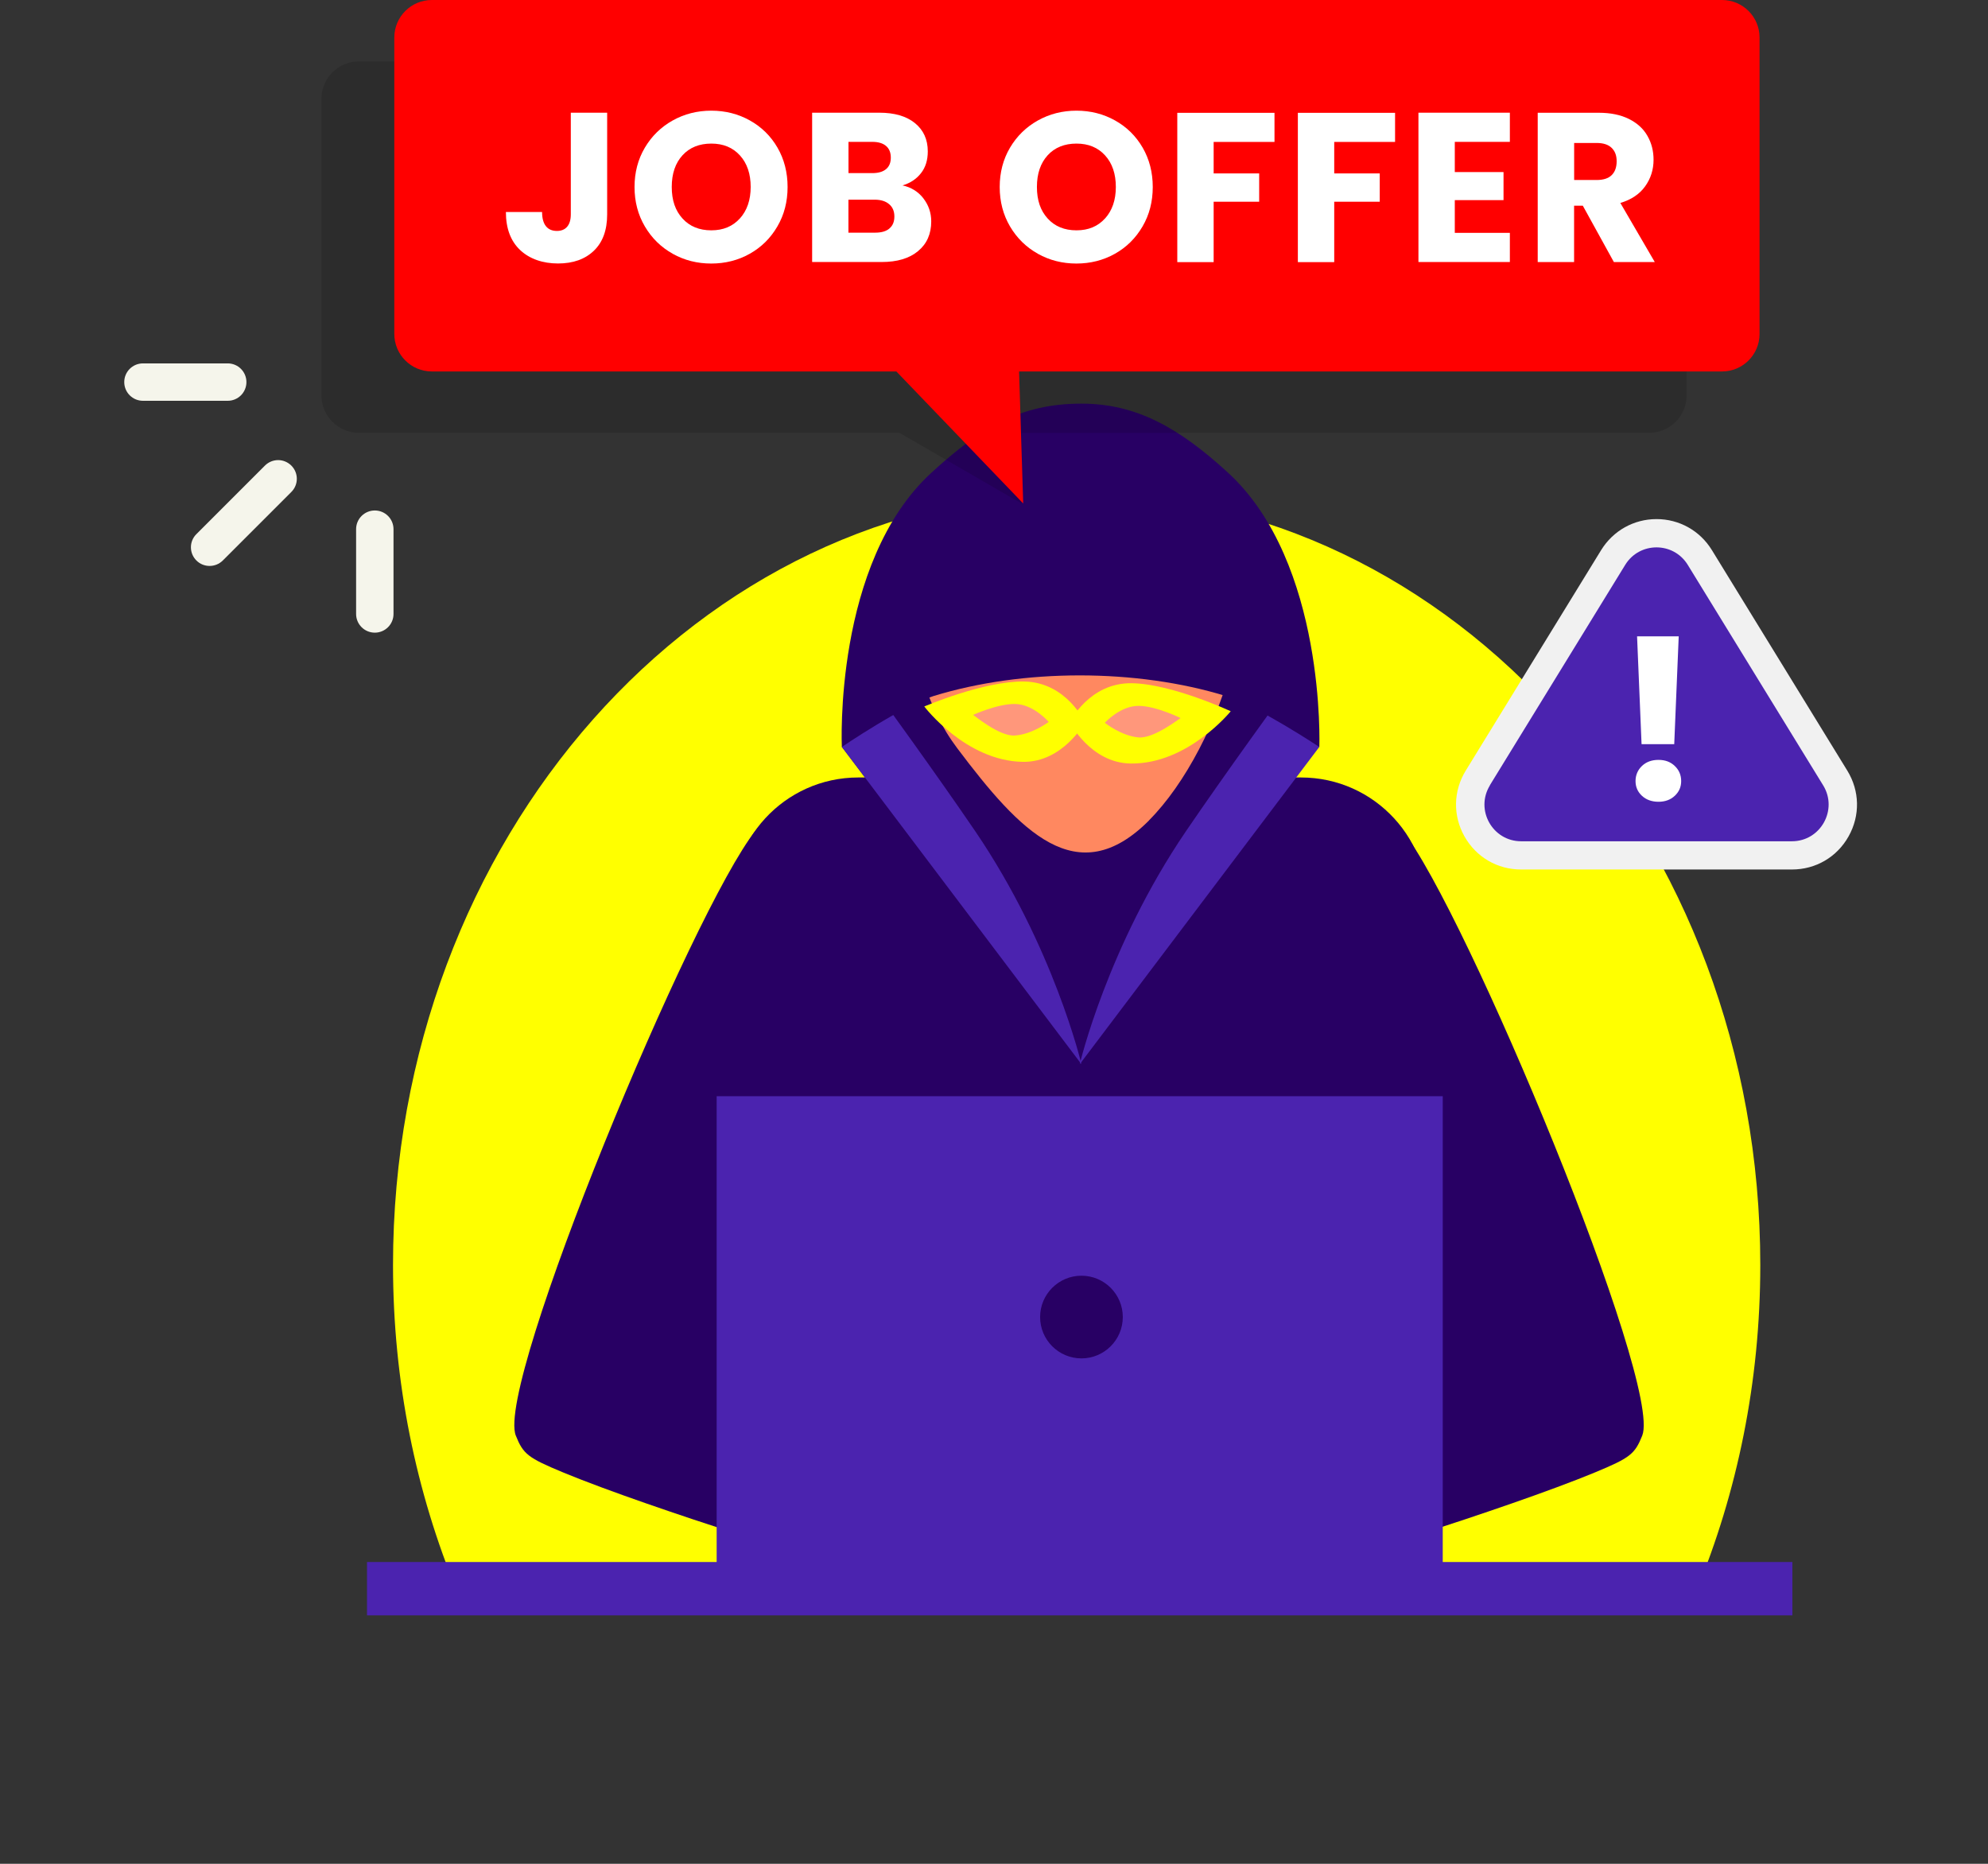
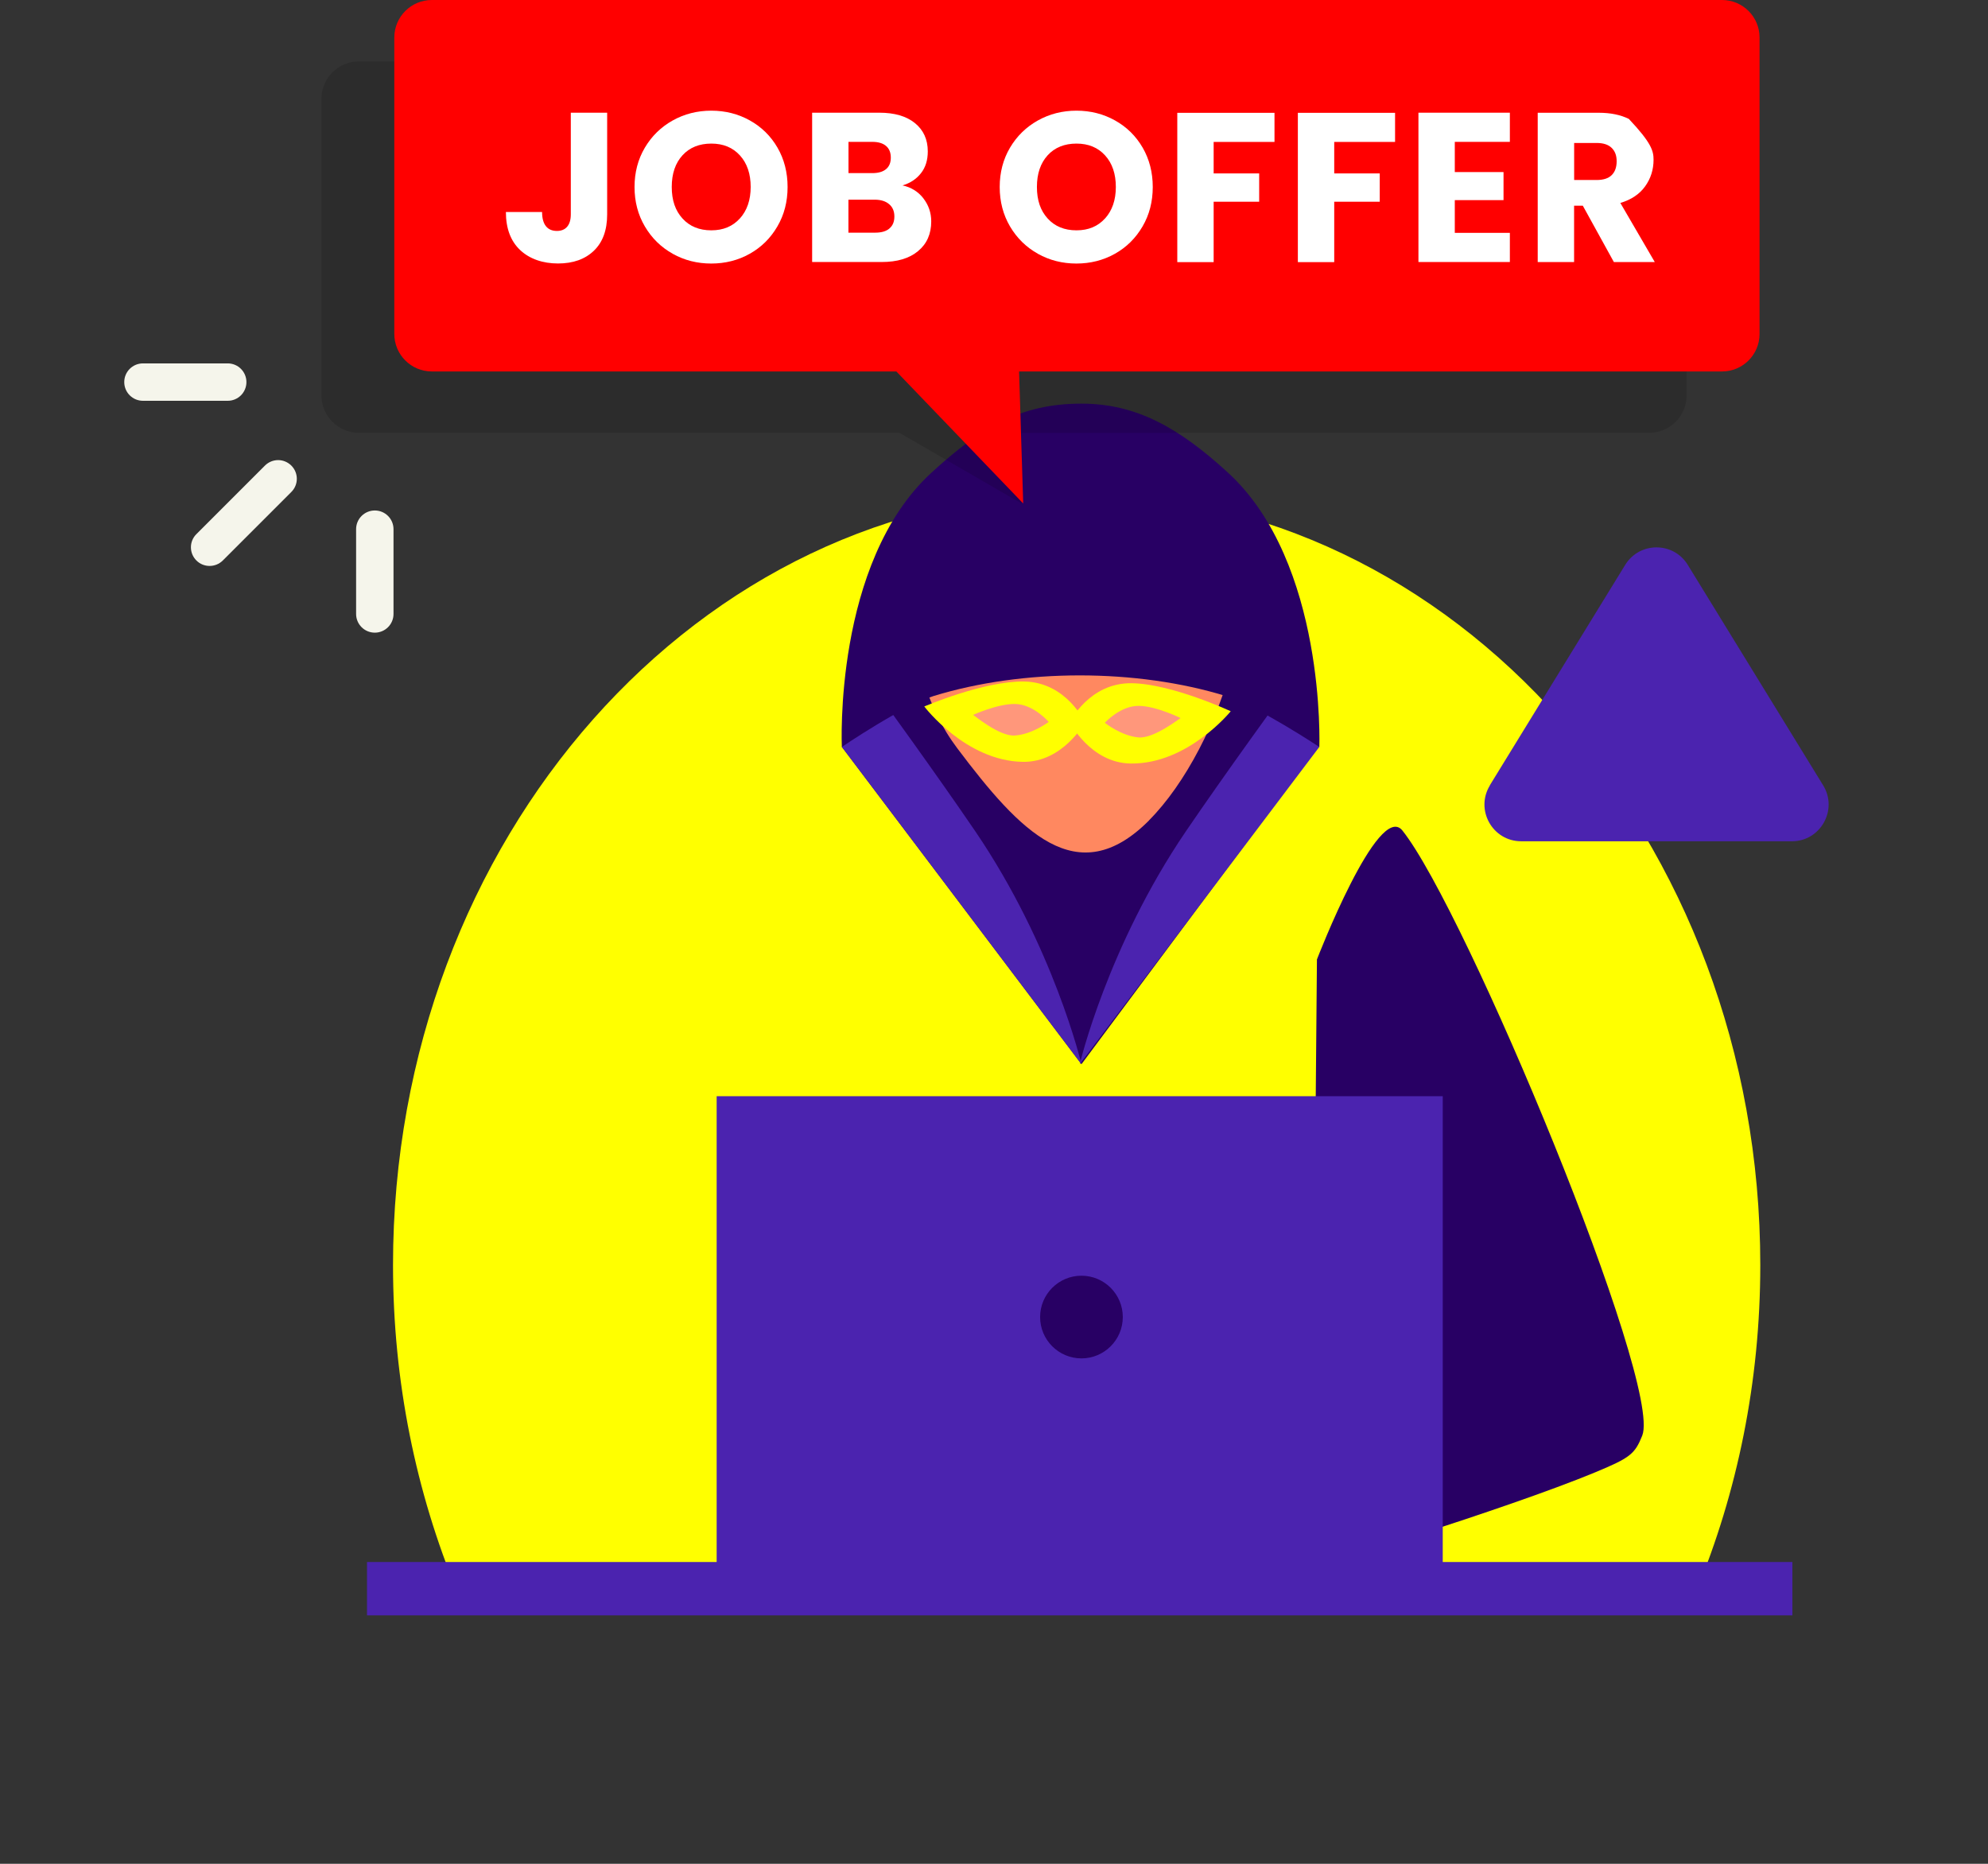
<svg xmlns="http://www.w3.org/2000/svg" width="160" height="150" viewBox="0 0 160 150" fill="none">
  <rect x="0" y="0" width="160" height="150" fill="#333333" stroke="none" />
  <path d="M136.509 128.094C139.817 120.113 141.673 111.211 141.673 101.814C141.673 67.498 117.042 39.683 86.652 39.683C56.263 39.683 31.631 67.498 31.631 101.814C31.631 111.211 33.488 120.108 36.795 128.094H136.509Z" fill="#FFFF00" />
-   <path d="M63.511 127.856H110.284L114.854 73.607C115.354 67.666 110.67 62.572 104.709 62.572H69.081C63.12 62.572 58.436 67.666 58.936 73.607L63.506 127.856H63.511Z" fill="#280064" />
-   <path d="M60.818 66.839C55.738 73.192 39.855 111.389 41.514 115.538C42.108 117.023 42.479 117.325 45.326 118.504C52.634 121.524 68.121 126.212 68.121 126.212L67.695 77.217C67.695 77.217 62.758 64.413 60.813 66.844L60.818 66.839Z" fill="#280064" />
  <path d="M112.868 66.839C117.948 73.192 133.831 111.389 132.172 115.538C131.578 117.023 131.207 117.325 128.36 118.504C121.052 121.524 105.565 126.212 105.565 126.212L105.991 77.217C105.991 77.217 110.927 64.413 112.873 66.844L112.868 66.839Z" fill="#280064" />
  <path d="M67.754 60.111L87.038 85.648L106.046 60.111C106.046 60.111 104.521 52.07 92.539 48.916C80.558 45.763 70.155 53.645 70.155 53.645L67.759 60.106L67.754 60.111Z" fill="#280064" />
  <path d="M116.116 88.223H57.679V126.336H116.116V88.223Z" fill="#4B23AF" />
  <path d="M92.485 66.022C86.687 71.85 82.092 66.924 77.047 60.225C72.002 53.526 72.611 43.371 78.409 37.539C84.207 31.712 93 32.415 98.045 39.113C103.09 45.812 98.282 60.19 92.48 66.017L92.485 66.022Z" fill="#FF8860" />
  <path d="M144.258 125.712H29.537V130.005H144.258V125.712Z" fill="#4B23AF" />
  <path d="M83.711 105.997C83.711 107.834 85.202 109.324 87.038 109.324C88.875 109.324 90.366 107.834 90.366 105.997C90.366 104.16 88.875 102.67 87.038 102.67C85.202 102.67 83.711 104.16 83.711 105.997Z" fill="#280064" />
  <path d="M87.038 85.648C87.038 85.648 84.811 76.192 78.498 66.909C75.3 62.21 70.784 56.011 70.784 56.011L67.754 60.111L87.038 85.648Z" fill="#4B23AF" />
  <path d="M86.9 85.648C86.9 85.648 89.128 76.192 95.441 66.909C98.639 62.21 103.154 56.011 103.154 56.011L106.184 60.111L86.9 85.648Z" fill="#4B23AF" />
  <path d="M98.837 38.044C94.876 34.41 91.435 32.484 87.038 32.484C82.132 32.484 78.924 34.41 74.963 38.044C67.061 45.297 67.754 60.116 67.754 60.116C67.754 60.116 72.661 56.779 75.141 56.016C82.335 53.803 91.465 53.803 98.659 56.016C101.139 56.779 106.184 60.116 106.184 60.116C106.184 60.116 106.739 45.297 98.837 38.044Z" fill="#280064" />
  <g style="mix-blend-mode:multiply" opacity="0.13">
    <path d="M132.727 34.836H82.216V40.52L72.388 34.836H28.888C27.22 34.836 25.868 33.484 25.868 31.816V7.961C25.868 6.293 27.22 4.941 28.888 4.941H132.727C134.395 4.941 135.747 6.293 135.747 7.961V31.816C135.747 33.484 134.395 34.836 132.727 34.836Z" fill="black" />
  </g>
  <path d="M138.589 29.895H82.018L82.35 40.52L72.141 29.895H34.755C33.087 29.895 31.735 28.543 31.735 26.874V3.02C31.735 1.352 33.087 0 34.755 0H138.594C140.262 0 141.614 1.352 141.614 3.02V26.874C141.614 28.543 140.262 29.895 138.594 29.895H138.589Z" fill="#FF0000" />
  <path d="M48.866 9.075V17.254C48.866 18.522 48.509 19.497 47.796 20.18C47.083 20.864 46.123 21.205 44.91 21.205C43.697 21.205 42.627 20.844 41.865 20.126C41.103 19.408 40.716 18.388 40.716 17.061H43.628C43.628 17.561 43.732 17.943 43.935 18.2C44.138 18.458 44.435 18.586 44.826 18.586C45.177 18.586 45.455 18.472 45.648 18.245C45.841 18.017 45.94 17.685 45.94 17.25V9.07H48.866V9.075Z" fill="white" />
  <path d="M54.144 20.423C53.203 19.898 52.455 19.166 51.901 18.225C51.346 17.284 51.069 16.225 51.069 15.051C51.069 13.878 51.346 12.818 51.901 11.883C52.455 10.947 53.203 10.219 54.144 9.694C55.084 9.169 56.119 8.907 57.248 8.907C58.377 8.907 59.412 9.169 60.352 9.694C61.293 10.219 62.036 10.952 62.575 11.883C63.115 12.818 63.387 13.873 63.387 15.051C63.387 16.23 63.115 17.284 62.565 18.225C62.016 19.166 61.278 19.898 60.342 20.423C59.407 20.948 58.372 21.21 57.243 21.21C56.114 21.21 55.079 20.948 54.139 20.423H54.144ZM59.55 17.581C60.124 16.942 60.417 16.096 60.417 15.046C60.417 13.997 60.13 13.14 59.55 12.506C58.976 11.873 58.209 11.556 57.248 11.556C56.287 11.556 55.505 11.868 54.931 12.496C54.356 13.125 54.064 13.972 54.064 15.046C54.064 16.121 54.352 16.952 54.931 17.586C55.505 18.22 56.282 18.537 57.248 18.537C58.213 18.537 58.976 18.215 59.55 17.576V17.581Z" fill="white" />
  <path d="M74.314 15.962C74.735 16.502 74.948 17.126 74.948 17.819C74.948 18.824 74.597 19.621 73.893 20.205C73.19 20.794 72.215 21.087 70.957 21.087H65.363V9.07H70.769C71.992 9.07 72.948 9.348 73.636 9.907C74.324 10.466 74.671 11.224 74.671 12.185C74.671 12.893 74.487 13.482 74.116 13.947C73.745 14.418 73.25 14.739 72.636 14.922C73.334 15.071 73.888 15.418 74.314 15.957V15.962ZM68.289 13.932H70.205C70.685 13.932 71.052 13.828 71.309 13.615C71.566 13.402 71.695 13.096 71.695 12.685C71.695 12.274 71.566 11.962 71.309 11.744C71.052 11.526 70.685 11.417 70.205 11.417H68.289V13.932ZM71.581 18.388C71.849 18.165 71.982 17.844 71.982 17.423C71.982 17.002 71.844 16.67 71.561 16.433C71.284 16.195 70.898 16.071 70.408 16.071H68.284V18.725H70.442C70.933 18.725 71.314 18.616 71.581 18.393V18.388Z" fill="white" />
  <path d="M83.533 20.423C82.593 19.898 81.845 19.166 81.29 18.225C80.736 17.284 80.459 16.225 80.459 15.051C80.459 13.878 80.736 12.818 81.29 11.883C81.845 10.947 82.593 10.219 83.533 9.694C84.474 9.169 85.509 8.907 86.638 8.907C87.766 8.907 88.801 9.169 89.742 9.694C90.683 10.219 91.425 10.952 91.965 11.883C92.504 12.818 92.777 13.873 92.777 15.051C92.777 16.23 92.504 17.284 91.955 18.225C91.405 19.166 90.668 19.898 89.732 20.423C88.796 20.948 87.761 21.21 86.632 21.21C85.504 21.21 84.469 20.948 83.528 20.423H83.533ZM88.94 17.581C89.514 16.942 89.806 16.096 89.806 15.046C89.806 13.997 89.519 13.14 88.94 12.506C88.365 11.873 87.598 11.556 86.638 11.556C85.677 11.556 84.895 11.868 84.32 12.496C83.746 13.125 83.454 13.972 83.454 15.046C83.454 16.121 83.741 16.952 84.32 17.586C84.895 18.22 85.672 18.537 86.638 18.537C87.603 18.537 88.365 18.215 88.94 17.576V17.581Z" fill="white" />
  <path d="M102.575 9.075V11.422H97.678V13.957H101.342V16.235H97.678V21.096H94.752V9.08H102.575V9.075Z" fill="white" />
  <path d="M112.279 9.075V11.422H107.382V13.957H111.046V16.235H107.382V21.096H104.456V9.08H112.279V9.075Z" fill="white" />
  <path d="M117.086 11.417V13.848H121.008V16.106H117.086V18.74H121.518V21.087H114.16V9.07H121.518V11.417H117.086Z" fill="white" />
-   <path d="M129.89 21.091L127.39 16.556H126.687V21.091H123.76V9.075H128.672C129.618 9.075 130.425 9.239 131.093 9.57C131.761 9.902 132.261 10.353 132.588 10.932C132.92 11.506 133.083 12.15 133.083 12.858C133.083 13.655 132.856 14.368 132.405 14.997C131.954 15.626 131.291 16.071 130.41 16.334L133.182 21.091H129.88H129.89ZM126.692 14.487H128.504C129.038 14.487 129.444 14.358 129.712 14.096C129.979 13.833 130.113 13.462 130.113 12.982C130.113 12.501 129.979 12.165 129.712 11.902C129.444 11.64 129.043 11.506 128.504 11.506H126.692V14.487Z" fill="white" />
-   <path d="M122.424 69.978C120.503 69.978 118.8 68.978 117.859 67.305C116.923 65.631 116.963 63.651 117.968 62.017L128.865 44.272C129.826 42.713 131.489 41.777 133.321 41.777C135.153 41.777 136.816 42.708 137.777 44.272L148.674 62.017C149.679 63.651 149.719 65.631 148.783 67.305C147.847 68.978 146.139 69.978 144.218 69.978H122.429H122.424Z" fill="#F1F1F1" />
+   <path d="M129.89 21.091L127.39 16.556H126.687V21.091H123.76V9.075H128.672C129.618 9.075 130.425 9.239 131.093 9.57C132.92 11.506 133.083 12.15 133.083 12.858C133.083 13.655 132.856 14.368 132.405 14.997C131.954 15.626 131.291 16.071 130.41 16.334L133.182 21.091H129.88H129.89ZM126.692 14.487H128.504C129.038 14.487 129.444 14.358 129.712 14.096C129.979 13.833 130.113 13.462 130.113 12.982C130.113 12.501 129.979 12.165 129.712 11.902C129.444 11.64 129.043 11.506 128.504 11.506H126.692V14.487Z" fill="white" />
  <path d="M119.904 63.205L130.801 45.461C131.955 43.584 134.683 43.584 135.836 45.461L146.733 63.205C147.941 65.171 146.525 67.706 144.218 67.706H122.429C120.121 67.706 118.705 65.176 119.914 63.205H119.904Z" fill="#4B23AF" />
-   <path d="M132.148 64.047C131.801 63.725 131.633 63.329 131.633 62.859C131.633 62.388 131.806 61.972 132.148 61.646C132.489 61.319 132.935 61.156 133.479 61.156C134.024 61.156 134.45 61.319 134.791 61.646C135.133 61.972 135.306 62.378 135.306 62.859C135.306 63.339 135.133 63.725 134.791 64.047C134.445 64.369 134.009 64.527 133.479 64.527C132.95 64.527 132.494 64.369 132.148 64.047ZM135.108 51.214L134.747 59.893H132.118L131.756 51.214H135.108Z" fill="white" />
  <path d="M22.383 37.029C22.769 37.029 23.15 37.178 23.447 37.47C24.036 38.059 24.036 39.009 23.447 39.594L17.932 45.109C17.342 45.693 16.392 45.693 15.808 45.109C15.218 44.52 15.218 43.569 15.808 42.985L21.323 37.47C21.615 37.178 22.001 37.029 22.388 37.029H22.383Z" fill="#F5F5EB" />
  <path d="M11.505 29.246H18.328C19.16 29.246 19.833 29.919 19.833 30.751C19.833 31.583 19.16 32.256 18.328 32.256H11.505C10.673 32.256 10 31.583 10 30.751C10 29.919 10.673 29.246 11.505 29.246Z" fill="#F5F5EB" />
  <path d="M30.166 41.084C30.997 41.084 31.671 41.757 31.671 42.589V49.412C31.671 50.243 30.997 50.917 30.166 50.917C29.334 50.917 28.66 50.243 28.66 49.412V42.589C28.66 41.757 29.334 41.084 30.166 41.084Z" fill="#F5F5EB" />
  <path d="M99.055 57.239C99.055 57.239 95.604 61.517 90.989 61.448C87.756 61.398 86.093 58.126 86.093 58.126C86.093 58.126 87.657 54.932 91.088 54.986C94.322 55.036 99.055 57.244 99.055 57.244V57.239Z" fill="#FFFF00" />
  <path d="M74.388 56.858C74.388 56.858 77.706 61.24 82.32 61.314C85.553 61.363 87.316 58.14 87.316 58.14C87.316 58.14 85.85 54.902 82.419 54.848C79.186 54.798 74.388 56.858 74.388 56.858Z" fill="#FFFF00" />
  <path d="M95.02 57.794C94.95 57.799 92.876 59.462 91.628 59.348C90.222 59.22 88.92 58.17 88.92 58.17C88.92 58.17 90.168 56.784 91.668 56.809C93.079 56.828 95.025 57.794 95.025 57.794H95.02Z" fill="#FF977B" />
  <path d="M78.315 57.536C78.384 57.546 80.409 59.269 81.657 59.195C83.068 59.111 84.4 58.101 84.4 58.101C84.4 58.101 83.192 56.68 81.696 56.655C80.285 56.635 78.315 57.536 78.315 57.536Z" fill="#FF977B" />
</svg>